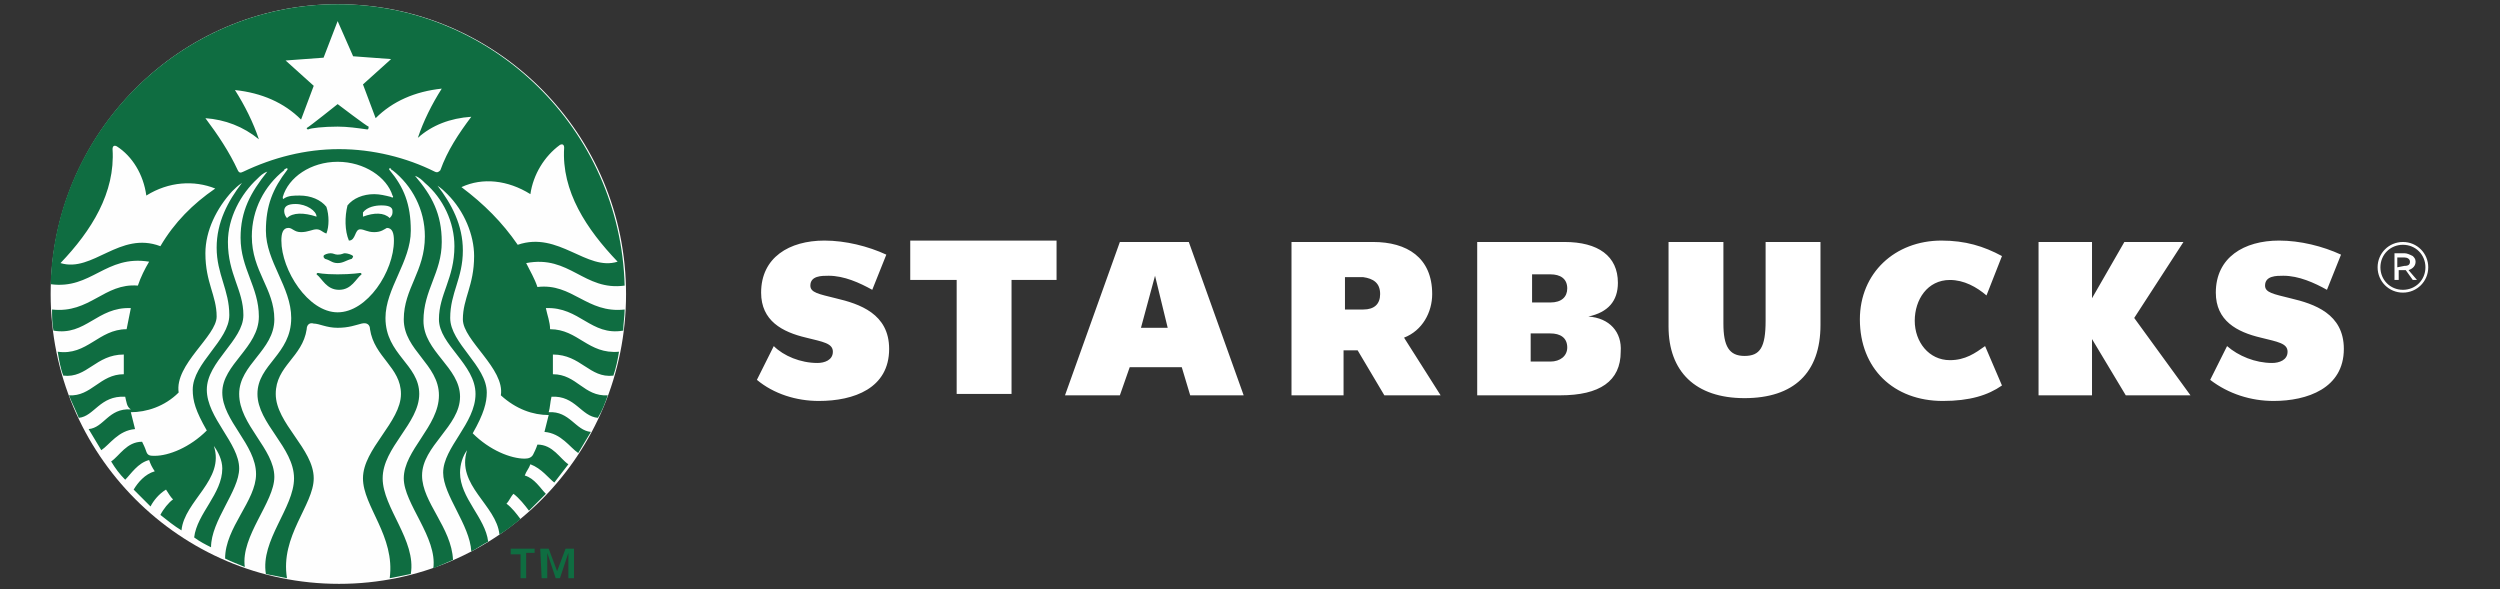
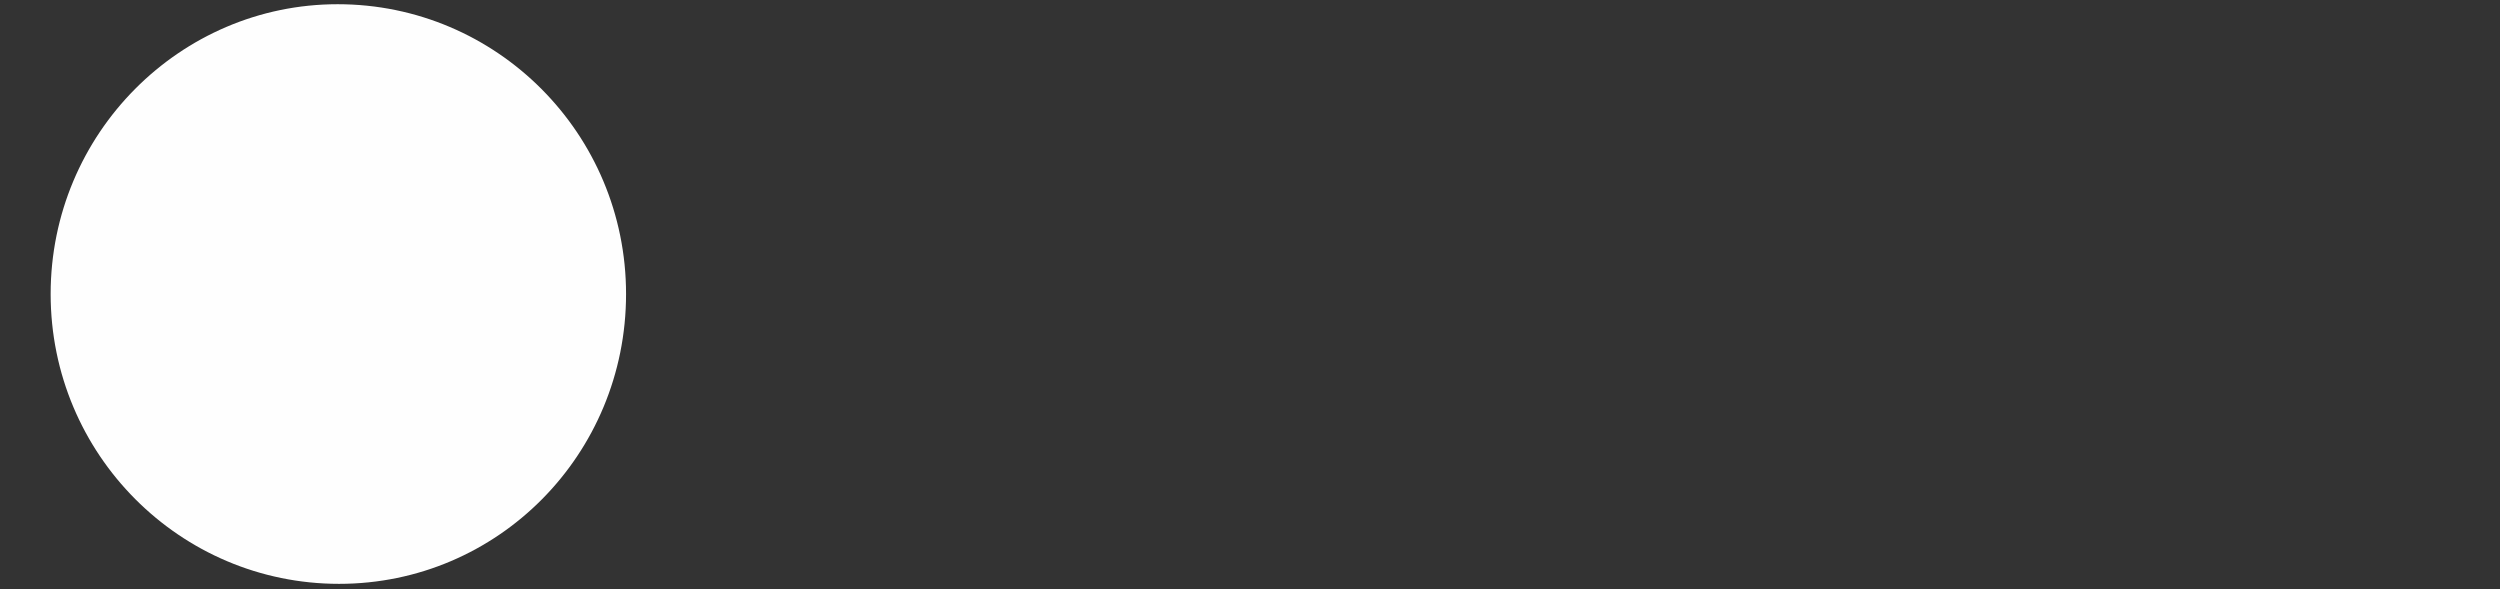
<svg xmlns="http://www.w3.org/2000/svg" version="1.1" id="Layer_1" x="0px" y="0px" viewBox="0 0 177.7 41.9" style="enable-background:new 0 0 177.7 41.9;" xml:space="preserve">
  <rect x="0" y="0" width="177.7" height="41.9" fill="#333333" stroke="none" />
  <style type="text/css">
	.st0{fill:#FEFEFE;}
	.st1{fill:#0F6D41;}
	.st2{fill:#FFFFFF;}
</style>
  <path class="st0" d="M44.5,20.9c0,11.4-9.1,20.6-20.4,20.6S3.6,32.3,3.6,20.9S12.8,0.3,24,0.3C35.3,0.3,44.5,9.5,44.5,20.9z" />
-   <path class="st1" d="M26.1,9.2C25.4,9.1,24.7,9,24,9c-1,0-1.9,0.1-2.1,0.2c-0.1,0-0.1-0.1-0.1-0.1C22,9,24,7.4,24,7.4S26.1,9,26.2,9  C26.2,9.1,26.2,9.2,26.1,9.2L26.1,9.2z M22.6,19.4c0,0-0.1,0-0.1,0.1c0.4,0.3,0.7,1.1,1.6,1.1c0.9,0,1.2-0.8,1.6-1.1  c0-0.1-0.1-0.1-0.1-0.1S25,19.5,24,19.5S22.6,19.4,22.6,19.4z M24,18.1c-0.2,0-0.3-0.1-0.5-0.1c-0.2,0-0.5,0.1-0.5,0.2  c0,0.1,0,0.1,0.1,0.2c0.4,0.1,0.5,0.3,0.9,0.3c0.4,0,0.6-0.2,1-0.3c0,0,0.1-0.1,0.1-0.2C25,18.1,24.7,18,24.5,18  C24.4,18,24.3,18.1,24,18.1L24,18.1z M44.4,22c0,0.5-0.1,1-0.1,1.5c-2.3,0.4-3.1-1.7-5.5-1.6c0.1,0.5,0.3,1,0.3,1.5  c2,0,2.7,1.8,4.9,1.6c-0.1,0.6-0.2,1.1-0.4,1.7c-1.7,0.2-2.3-1.5-4.3-1.5c0,0.3,0,0.6,0,0.9v0.5c1.7,0,2.2,1.6,3.9,1.5  c-0.2,0.6-0.4,1.1-0.7,1.6c-1.2-0.1-1.6-1.6-3.3-1.5c-0.1,0.4-0.1,0.8-0.2,1.1c1.5-0.1,1.9,1.3,3,1.4c-0.3,0.5-0.6,1-0.9,1.5  c-0.6-0.4-1.2-1.4-2.4-1.5c0.1-0.4,0.2-0.8,0.3-1.2c-1.1,0-2.3-0.4-3.4-1.4c0.3-1.9-2.7-3.9-2.7-5.4c0-1.5,0.8-2.4,0.8-4.5  c0-1.5-0.7-3.2-1.9-4.4c-0.2-0.2-0.4-0.4-0.7-0.6c1,1.3,1.8,2.8,1.8,4.6c0,2-0.9,3-0.9,4.8c0,1.8,2.6,3.4,2.6,5.3  c0,0.7-0.2,1.5-1,2.9c1.2,1.2,2.7,1.8,3.7,1.8c0.3,0,0.5-0.1,0.6-0.3c0.1-0.2,0.2-0.4,0.3-0.7c1.1,0,1.6,1,2.2,1.4  c-0.3,0.4-0.7,0.9-1,1.3C39,34,38.5,33.3,37.7,33c-0.1,0.3-0.3,0.5-0.4,0.8c0.7,0.2,1.1,0.9,1.5,1.3c-0.4,0.4-0.8,0.8-1.2,1.2  c-0.3-0.4-0.7-0.9-1.1-1.2c-0.2,0.2-0.3,0.5-0.5,0.7c0.4,0.3,0.7,0.7,1,1.1c-0.5,0.4-1,0.8-1.5,1.1c-0.2-2.1-3.1-3.5-2.3-6  c-0.3,0.4-0.5,1-0.5,1.6c0,1.8,1.8,3.2,2,4.9c-0.4,0.2-0.8,0.5-1.2,0.7c-0.1-1.9-2-4-2-5.6c0-1.8,2.3-3.5,2.3-5.6s-2.6-3.5-2.6-5.3  c0-1.8,1.1-2.9,1.1-5.2c0-1.7-0.8-3.4-2.1-4.5c-0.2-0.2-0.4-0.4-0.7-0.5c1.2,1.4,1.9,2.7,1.9,4.7c0,2.2-1.3,3.4-1.3,5.6  c0,2.2,2.6,3.3,2.6,5.4S30,31.7,30,33.8c0,1.9,2.1,3.7,2.2,6c-0.5,0.2-0.9,0.4-1.4,0.6c0.3-2.2-2.1-4.6-2.1-6.4c0-2,2.5-3.7,2.5-5.9  c0-2.2-2.5-3.2-2.5-5.4c0-2.2,1.5-3.4,1.5-5.9c0-1.9-0.9-3.6-2.3-4.7c0,0-0.1,0-0.1-0.1c-0.1-0.1-0.2,0-0.1,0.1  c1,1.2,1.5,2.4,1.5,4.3c0,2.2-1.8,4.1-1.8,6.2c0,2.6,2.4,3.3,2.4,5.4c0,2.1-2.6,3.8-2.6,6c0,2.1,2.4,4.4,2,6.8  c-0.5,0.1-1,0.2-1.5,0.3c0.4-3-1.9-5.1-1.9-7.1c0-2.1,2.7-4,2.7-6c0-1.9-1.9-2.6-2.2-4.6c0-0.3-0.2-0.5-0.6-0.4  c-0.4,0.1-0.9,0.3-1.7,0.3c-0.8,0-1.3-0.3-1.7-0.3c-0.3-0.1-0.5,0.1-0.5,0.4c-0.3,2-2.2,2.6-2.2,4.6c0,2.1,2.7,3.9,2.7,6  c0,1.9-2.4,4.1-1.9,7.1c-0.5-0.1-1-0.2-1.5-0.3c-0.4-2.4,2-4.7,2-6.8c0-2.2-2.6-3.9-2.6-6c0-2.1,2.4-2.8,2.4-5.4  c0-2.2-1.8-4-1.8-6.2c0-1.8,0.5-3,1.5-4.3c0.1-0.1,0-0.2-0.1-0.1c0,0-0.1,0-0.1,0.1c-1.4,1.1-2.3,2.8-2.3,4.7c0,2.5,1.6,3.7,1.6,5.9  S17,25.9,17,28c0,2.2,2.5,3.9,2.5,5.9c0,1.8-2.4,4.2-2.1,6.4c-0.5-0.2-1-0.4-1.4-0.6c0-2.2,2.2-4.1,2.2-6c0-2.1-2.4-3.8-2.4-5.8  s2.6-3.2,2.6-5.4c0-2.1-1.3-3.4-1.3-5.6c0-1.9,0.7-3.2,1.9-4.7c-0.3,0.1-0.5,0.3-0.7,0.5c-1.2,1.1-2.1,2.8-2.1,4.5  c0,2.3,1.1,3.4,1.1,5.2c0,1.8-2.6,3.3-2.6,5.3s2.3,3.8,2.3,5.6c0,1.6-2,3.7-2,5.6c-0.4-0.2-0.8-0.4-1.2-0.7c0.2-1.7,2-3.1,2-4.9  c0-0.6-0.3-1.2-0.6-1.6c0.8,2.4-2.1,3.9-2.3,6c-0.5-0.3-1-0.7-1.5-1.1c0.2-0.4,0.6-0.9,0.9-1.1c-0.2-0.2-0.3-0.4-0.5-0.7  c-0.5,0.3-0.9,0.8-1.1,1.2c-0.4-0.4-0.8-0.8-1.2-1.2c0.3-0.5,0.8-1.1,1.5-1.3c-0.2-0.3-0.3-0.5-0.4-0.8c-0.8,0.2-1.3,1-1.7,1.4  c-0.4-0.4-0.7-0.8-1-1.3c0.6-0.4,1.1-1.4,2.2-1.4c0.1,0.2,0.2,0.4,0.3,0.7c0.1,0.3,0.3,0.3,0.6,0.3c1,0,2.5-0.6,3.7-1.8  c-0.8-1.4-1-2.1-1-2.9c0-1.9,2.6-3.5,2.6-5.3c0-1.8-0.9-2.9-0.9-4.8c0-1.8,0.8-3.3,1.8-4.6c-0.3,0.2-0.5,0.4-0.7,0.6  c-1.1,1.2-1.9,2.8-1.9,4.4c0,2.1,0.8,3,0.8,4.5c0,1.4-3,3.4-2.7,5.4c-1,1-2.3,1.4-3.4,1.4c0.1,0.4,0.2,0.8,0.3,1.2  c-1.2,0.1-1.8,1.1-2.4,1.5c-0.3-0.5-0.6-1-0.9-1.5c1.1-0.1,1.4-1.5,3-1.4C9,28.9,9,28.6,8.9,28.2c-1.8-0.1-2.2,1.4-3.3,1.5  c-0.2-0.5-0.5-1.1-0.7-1.6c1.6,0.1,2.2-1.5,3.9-1.5c0-0.2,0-0.3,0-0.5c0-0.3,0-0.6,0-0.9c-2,0-2.6,1.7-4.3,1.5  c-0.2-0.5-0.3-1.1-0.4-1.7C6.2,25.3,7,23.4,9,23.4c0.1-0.5,0.2-1,0.3-1.5c-2.4-0.1-3.2,2-5.5,1.6c-0.1-0.5-0.1-1-0.1-1.5  c2.7,0.3,3.7-1.9,6.1-1.7c0.2-0.6,0.5-1.2,0.8-1.7c-3.1-0.5-4.1,2-7,1.6C3.9,9.2,13,0.3,24,0.3s20.1,8.9,20.4,20  c-2.9,0.4-3.9-2.2-7-1.6c0.3,0.6,0.6,1.1,0.8,1.7C40.7,20.1,41.7,22.3,44.4,22L44.4,22z M15.3,13.4c-1.5-0.6-3.3-0.5-4.9,0.5  c-0.2-1.5-1-2.8-2.1-3.5c-0.2-0.1-0.3,0-0.3,0.2c0.2,3.1-1.5,5.8-3.7,8.1c2.3,0.7,4.2-2.3,7.1-1.2C12.4,15.8,13.7,14.5,15.3,13.4  L15.3,13.4z M24,11.5c-1.9,0-3.5,1.1-3.9,2.5c0,0.1,0,0.2,0.1,0.1c0.3-0.2,0.7-0.2,1.1-0.2c0.8,0,1.5,0.3,1.9,0.8  c0.2,0.6,0.2,1.4,0,1.9c-0.3-0.1-0.4-0.3-0.7-0.3c-0.3,0-0.6,0.2-1.1,0.2c-0.5,0-0.6-0.3-0.9-0.3c-0.4,0-0.5,0.4-0.5,0.9  c0,2.1,1.9,5.1,4,5.1s4-2.9,4-5.1c0-0.5-0.1-0.9-0.5-0.9c-0.2,0.1-0.4,0.3-0.9,0.3c-0.5,0-0.7-0.2-1-0.2c-0.4,0-0.3,0.8-0.8,0.8  c-0.3-0.7-0.3-1.7-0.1-2.5c0.4-0.5,1.1-0.8,1.9-0.8c0.4,0,0.8,0.1,1.2,0.2c0.1,0.1,0.2,0,0.1-0.1C27.5,12.6,25.9,11.5,24,11.5  L24,11.5z M27.1,14.6c-0.4,0-1,0.1-1.3,0.5c0,0.1,0,0.2,0,0.3c0.8-0.3,1.5-0.3,1.9,0.1c0.2-0.2,0.2-0.3,0.2-0.5  C27.9,14.7,27.6,14.6,27.1,14.6z M20.4,15.5c0.4-0.4,1.2-0.4,2.1-0.1c0-0.4-0.7-0.9-1.5-0.9c-0.6,0-0.8,0.2-0.8,0.5  C20.2,15.2,20.3,15.4,20.4,15.5z M33.5,8.3c-1.5,0.1-2.8,0.6-3.8,1.5c0.4-1.2,1-2.4,1.7-3.5c-1.9,0.2-3.5,0.9-4.7,2.1L25.8,6l2-1.8  l-2.7-0.2L24,1.5L23,4.1l-2.7,0.2l2,1.8l-0.9,2.4c-1.2-1.2-2.8-1.9-4.7-2.1c0.7,1.1,1.3,2.3,1.7,3.5c-1.1-0.9-2.4-1.4-3.8-1.5  c0.9,1.2,1.7,2.4,2.3,3.7c0.1,0.2,0.2,0.2,0.4,0.1c2.1-1,4.4-1.6,6.8-1.6c2.4,0,4.8,0.6,6.8,1.6c0.2,0.1,0.3,0,0.4-0.1  C31.8,10.7,32.6,9.5,33.5,8.3L33.5,8.3z M36.8,17.4c2.9-1,4.9,1.9,7.1,1.2c-2.2-2.3-4-5-3.8-8.1c0-0.2-0.1-0.3-0.3-0.2  c-1.1,0.8-1.9,2.1-2.1,3.5c-1.6-1-3.4-1.2-4.9-0.5C34.4,14.5,35.7,15.8,36.8,17.4L36.8,17.4z M36.9,39.4h-0.6V39H38v0.3h-0.6v1.8  h-0.4V39.4z M38.4,39H39l0.6,1.6h0l0.6-1.6h0.6v2.1h-0.4v-1.8h0l-0.6,1.8h-0.3l-0.6-1.8h0v1.8h-0.4L38.4,39L38.4,39z" />
-   <path class="st2" d="M129.4,23.1c0,3.4-1.9,5.2-5.4,5.2c-3.5,0-5.4-1.9-5.4-5.1v-6h3.9v5.8c0,1.6,0.4,2.3,1.5,2.3s1.5-0.6,1.5-2.5  v-5.6h3.9V23.1z M71.9,19.9v8.1H68v-8.1h-3.3v-2.8h10.4v2.8H71.9z M82.1,19.6l-1,3.7h1.9L82.1,19.6z M84.6,28.1l-0.6-2h-3.7l-0.7,2  h-3.9l3.9-10.9h4.9l3.9,10.9H84.6L84.6,28.1z M142.3,27.4l-1.2-2.8c-0.7,0.5-1.4,1-2.5,1c-1.5,0-2.5-1.3-2.5-2.8  c0-1.5,0.9-2.9,2.5-2.9c1,0,1.9,0.5,2.6,1.1l1.1-2.8c-1.3-0.7-2.6-1.1-4.3-1.1c-3.3,0-5.8,2.3-5.8,5.6c0,3.5,2.4,5.8,5.9,5.8  C140,28.5,141.3,28.1,142.3,27.4L142.3,27.4z M151.1,28.1l-2.4-4v4h-3.8V17.2h3.8v4l2.3-4h4.2l-3.5,5.4l4,5.5H151.1z M58.2,28.5  c2.5,0,5-0.9,5-3.7c0-2.5-2.1-3.2-3.8-3.6c-1.2-0.3-1.8-0.4-1.8-0.9c0-0.7,0.8-0.7,1.3-0.7c1.1,0,2.2,0.5,3.1,1l1-2.5  c-1.3-0.6-2.9-1-4.4-1c-2.5,0-4.5,1.2-4.5,3.7c0,2,1.5,2.8,3.2,3.2c1.2,0.3,1.9,0.4,1.9,1c0,0.6-0.6,0.8-1.1,0.8  c-1.2,0-2.4-0.5-3.1-1.2l-1.2,2.4C55,28,56.6,28.5,58.2,28.5z M161.6,28.5c2.4,0,5-0.9,5-3.7c0-2.5-2.1-3.2-3.8-3.6  c-1.2-0.3-1.8-0.4-1.8-0.9c0-0.7,0.8-0.7,1.3-0.7c1.1,0,2.2,0.5,3.1,1l1-2.5c-1.3-0.6-2.9-1-4.4-1c-2.5,0-4.5,1.2-4.5,3.7  c0,2,1.5,2.8,3.2,3.2c1.2,0.3,1.9,0.4,1.9,1c0,0.6-0.6,0.8-1.1,0.8c-1.2,0-2.4-0.5-3.2-1.2l-1.2,2.4C158.4,28,160,28.5,161.6,28.5z   M99.8,24c1.3-0.5,2-1.8,2-3.1c0-2.6-1.8-3.7-4.2-3.7h-5.8v10.9h3.7v-3.2h1l1.9,3.2h4L99.8,24L99.8,24z M98.1,20.9  c0,0.7-0.4,1.1-1.2,1.1h-1.3v-2.3h1.3C97.6,19.8,98.1,20.1,98.1,20.9L98.1,20.9L98.1,20.9z M112.9,22.5c1.4-0.3,2.1-1.1,2.1-2.4  c0-1.9-1.4-2.9-3.8-2.9h-6.2v10.9h5.9c2.8,0,4.3-1,4.3-3.1C115.3,23.6,114.4,22.6,112.9,22.5L112.9,22.5z M108.8,19.5h1.4  c0.7,0,1.2,0.3,1.2,1v0c0,0.6-0.4,1-1.2,1h-1.3V19.5z M111.4,24.7c0,0.6-0.5,1-1.2,1h-1.4v-2h1.4C110.9,23.7,111.4,24,111.4,24.7  L111.4,24.7L111.4,24.7z M169,19L169,19c0-1,0.8-1.8,1.8-1.8c1,0,1.8,0.8,1.8,1.8v0c0,1-0.8,1.8-1.8,1.8C169.8,20.8,169,20,169,19  C169,19,169,19,169,19z M172.4,19L172.4,19c0-0.9-0.7-1.6-1.6-1.6s-1.6,0.7-1.6,1.6v0c0,0.9,0.7,1.6,1.6,1.6  C171.7,20.6,172.4,19.9,172.4,19C172.4,19,172.4,19,172.4,19L172.4,19z M170.1,18h0.8c0.2,0,0.4,0.1,0.6,0.2  c0.1,0.1,0.2,0.2,0.2,0.4v0c0,0.3-0.2,0.5-0.5,0.6l0.6,0.7h-0.3l-0.5-0.7h-0.5v0.7h-0.3V18z M170.9,18.9c0.3,0,0.4-0.1,0.4-0.3  c0-0.2-0.2-0.3-0.4-0.3h-0.5v0.7L170.9,18.9L170.9,18.9z" />
</svg>